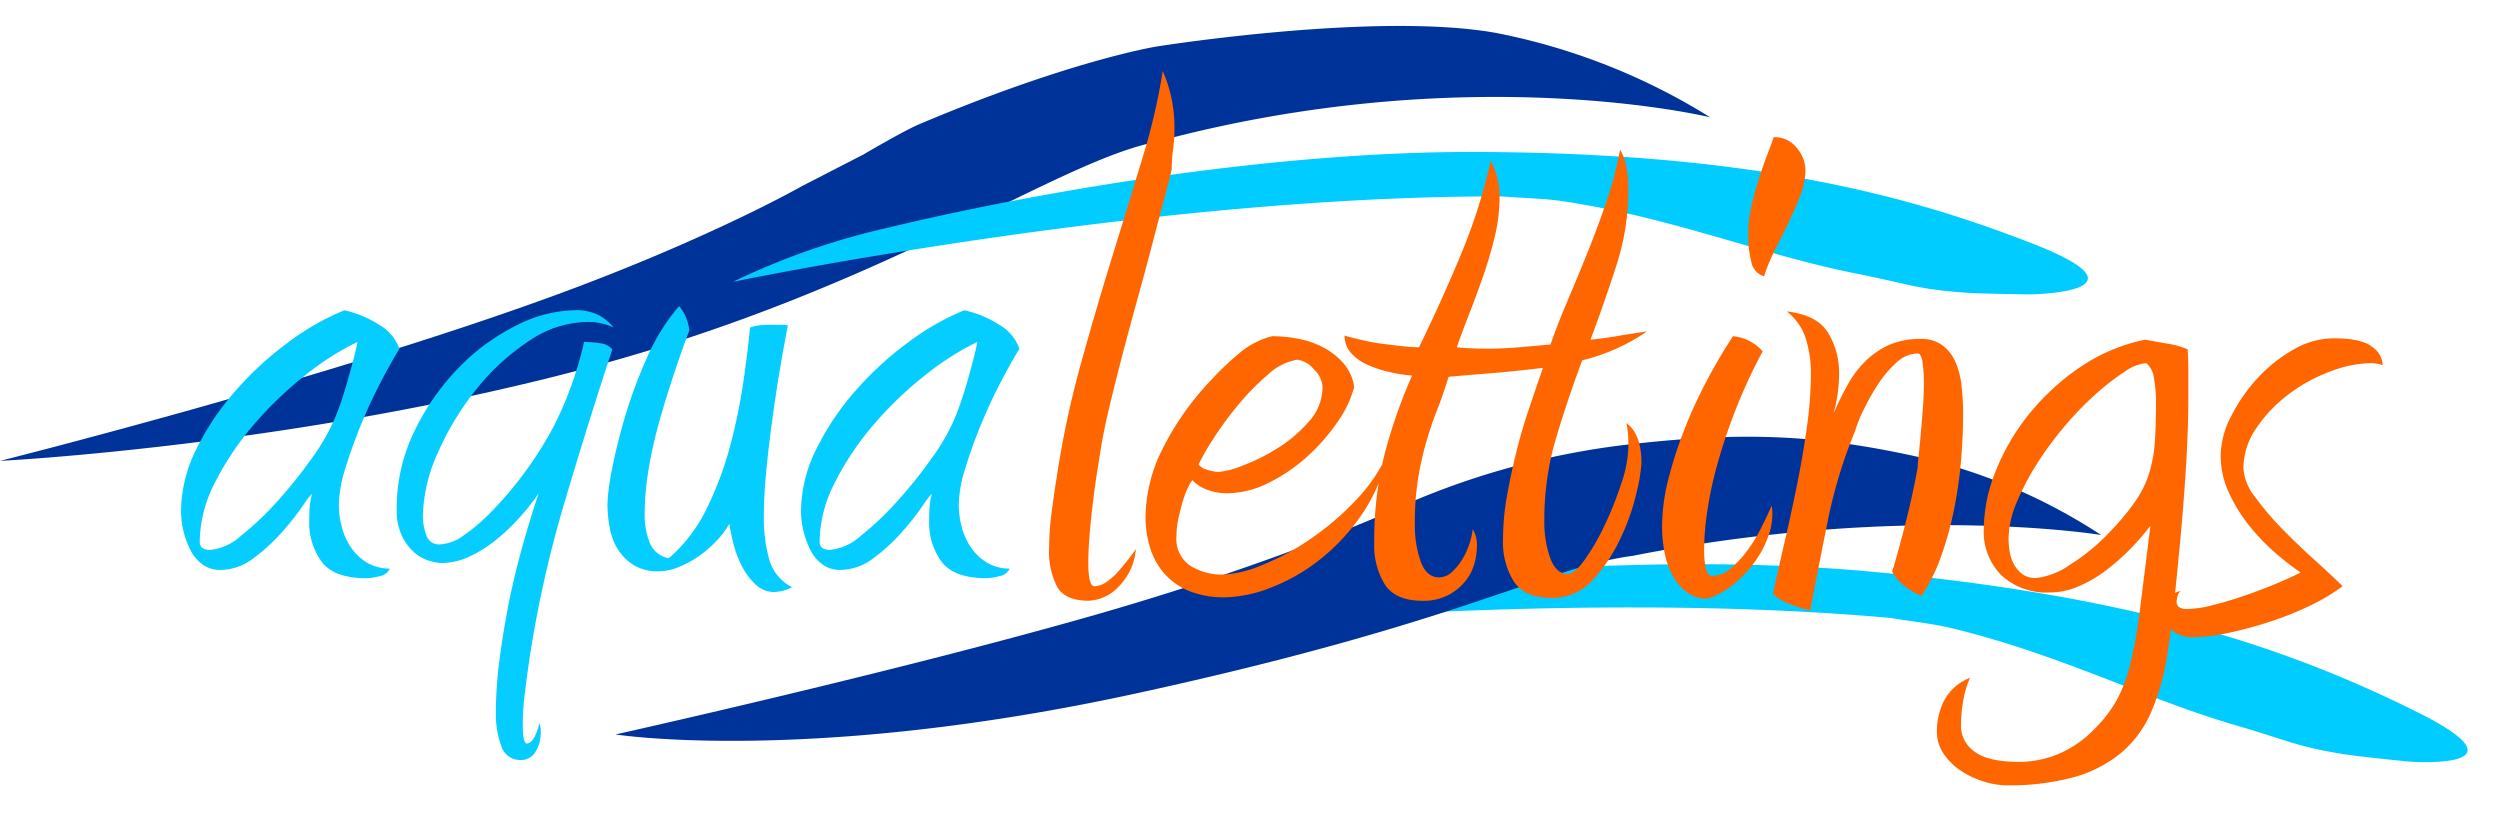
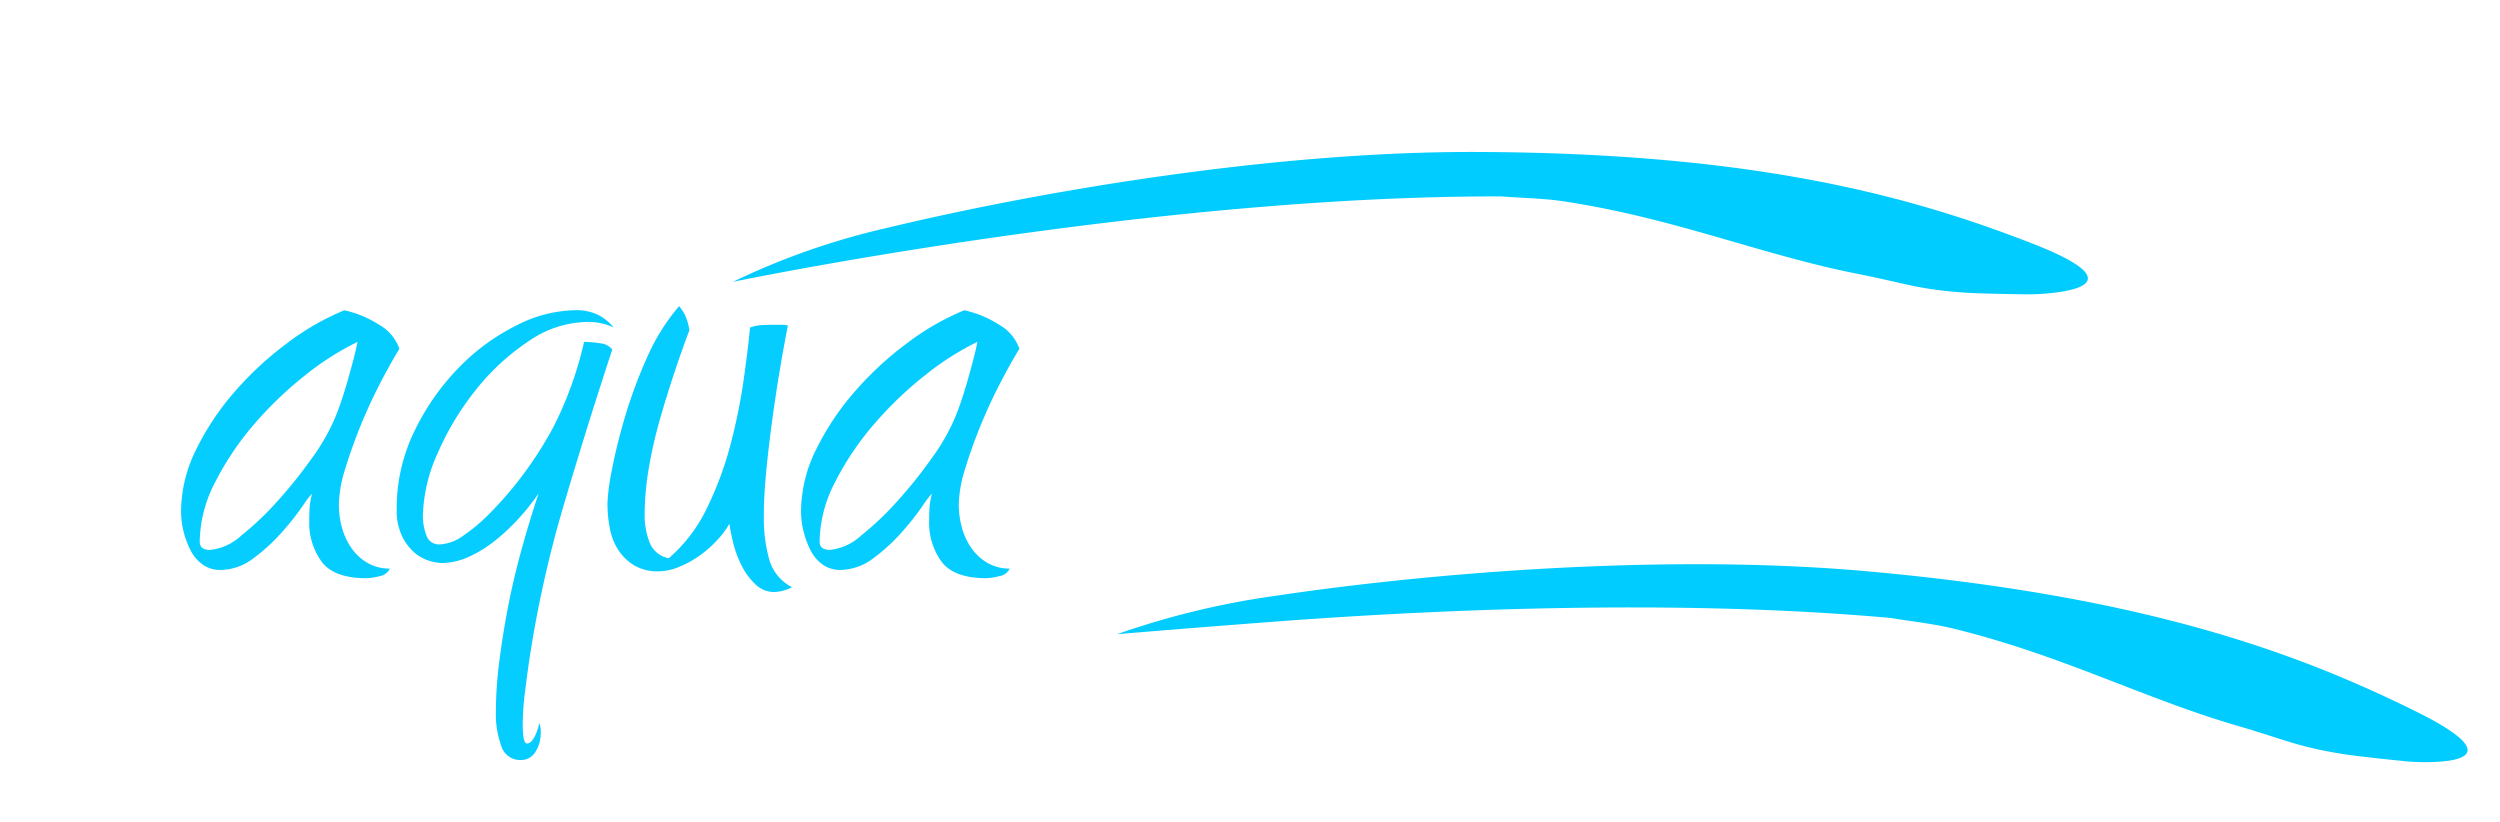
<svg xmlns="http://www.w3.org/2000/svg" width="289" height="95" viewBox="0 0 289 95">
  <defs>
    <clipPath id="clip-Web_1920_1">
      <rect width="289" height="95" />
    </clipPath>
  </defs>
  <g id="Web_1920_1" data-name="Web 1920 – 1" clip-path="url(#clip-Web_1920_1)">
    <g id="Group_1" data-name="Group 1">
-       <path id="Path_1" data-name="Path 1" d="M212,164.246s37.581-9.413,64.134-19.136c18-6.593,28.544-12.614,28.544-12.614l7.131-3.668s4.623-2.722,6.4-3.476c17.38-7.364,27.442-9,27.442-9s25.462-4.071,39.315-1.574a73.186,73.186,0,0,1,24.734,9.751s-28.009-6.861-64.05,2.836c-11.664,2.343-31.121,16.8-65.129,25.978S212,164.246,212,164.246Z" transform="translate(-212 -110.967)" fill="#039" />
      <path id="Path_2" data-name="Path 2" d="M0,8.317A83.985,83.985,0,0,1,18.4,3.64C35.864,1.026,63.342-1.289,86.793.825c31.743,2.863,49.4,9.288,63.328,16.184s-.794,5.806-.794,5.806-5.6-.547-7.618-.872c-5.421-.875-6.605-1.641-12.134-3.246C118.707,15.543,109.2,10.489,96.553,7.414c-2.237-.544-4.583-.774-7.129-1.2-25.348-2.286-53.881-.9-71.806.468C6.9,7.5,0,8.317,0,8.317Z" transform="matrix(0.996, -0.087, 0.087, 0.996, 84.001, 24.297)" fill="#0cf" />
      <path id="Path_3" data-name="Path 3" d="M0,8.087A94.325,94.325,0,0,1,18.4,3.64C35.864,1.026,63.342-1.289,86.793.825c31.743,2.863,49.4,9.288,63.328,16.184s-.794,5.806-.794,5.806-5.6-.547-7.618-.872c-5.421-.875-6.605-1.641-12.134-3.246C118.707,15.543,109.2,10.489,96.553,7.414c-2.237-.544-4.583-.774-7.129-1.2-25.348-2.286-53.881-.9-71.806.468C6.9,7.5,0,8.087,0,8.087Z" transform="translate(129.141 65.224)" fill="#0cf" />
-       <path id="Path_4" data-name="Path 4" d="M0,41.333s31.343-8.717,54.215-16.555S90.43,9.69,90.43,9.69a90.732,90.732,0,0,1,24.182-7.862c13.71-2.359,22.444-2.383,34.377-.37A65.425,65.425,0,0,1,170.3,9.318s-22.918-2.572-53.962,5.244c-10.047,1.889-19.146,8.7-56.534,18.9S0,41.333,0,41.333Z" transform="translate(73.309 43.626) rotate(3)" fill="#039" />
-       <path id="Path_6" data-name="Path 6" d="M24.522-204.182a6.988,6.988,0,0,1-1.991,4.339,5,5,0,0,1-3.5,1.632q-2.628,0-3.583-1.553a8.85,8.85,0,0,1-.955-4.578,32.037,32.037,0,0,1,.279-4.021q.279-2.19.756-5.136a109.734,109.734,0,0,1,2.667-12.222q1.712-6.171,3.543-12.1t3.5-11.426a73.119,73.119,0,0,0,2.389-10.192,16.047,16.047,0,0,1,1.354,6.768,16.6,16.6,0,0,1-.159,2.269,17.171,17.171,0,0,0-.159,2.349q-.239,1.035-.836,3.265t-1.354,5.136q-.756,2.906-1.672,6.211t-1.752,6.489q-.836,3.185-1.513,6.011t-1,4.738q-.159,1.035-.438,2.747t-.518,3.663q-.239,1.951-.4,3.862t-.159,3.344q0,2.707.717,2.707a2.467,2.467,0,0,0,1.354-.478,7.053,7.053,0,0,0,1.354-1.194q.637-.717,1.194-1.433T24.522-204.182Zm29.142-11.147a19.749,19.749,0,0,1-3.065,7.206,23.437,23.437,0,0,1-4.937,5.255,21.586,21.586,0,0,1-5.653,3.185,15.078,15.078,0,0,1-5.136,1.075,10.588,10.588,0,0,1-4.379-.8,7.685,7.685,0,0,1-2.827-2.11,8.233,8.233,0,0,1-1.553-2.986,12.4,12.4,0,0,1-.478-3.424,17.8,17.8,0,0,1,1.911-7.723,32.677,32.677,0,0,1,5.494-7.883,33.944,33.944,0,0,1,3.5-3.344,9.314,9.314,0,0,1,3.742-1.911,15.816,15.816,0,0,1,3.105.318,10.211,10.211,0,0,1,2.906,1.035,8.016,8.016,0,0,1,2.269,1.831,5.262,5.262,0,0,1,1.194,2.707,12.82,12.82,0,0,1-1.951,4.061,22.437,22.437,0,0,1-3.5,3.981,19.435,19.435,0,0,1-4.459,3.026,10.7,10.7,0,0,1-4.738,1.194,6.388,6.388,0,0,1-2.428-.438,4.264,4.264,0,0,1-1.632-1.075,3.686,3.686,0,0,0-.478.8,10.047,10.047,0,0,0-.6,1.553q-.279.916-.518,1.991a9.708,9.708,0,0,0-.239,2.11,3.726,3.726,0,0,0,1.632,3.464,6.969,6.969,0,0,0,3.7,1,13.016,13.016,0,0,0,4.5-1.075,28.632,28.632,0,0,0,5.574-2.986,32.368,32.368,0,0,0,5.295-4.5A18.885,18.885,0,0,0,53.664-215.329Zm-10.43-10.749a6.406,6.406,0,0,0-3.384,1.672,28.2,28.2,0,0,0-3.424,3.464A38.455,38.455,0,0,0,33.52-217a28.188,28.188,0,0,0-1.752,3.026,1.738,1.738,0,0,0,1.035.637,4.7,4.7,0,0,0,1.274.239,9.556,9.556,0,0,0,2.747-.717,22.563,22.563,0,0,0,4.021-1.991,15.8,15.8,0,0,0,3.663-3.105,5.95,5.95,0,0,0,1.592-3.981,3.029,3.029,0,0,0-1-2.07A3.163,3.163,0,0,0,43.234-226.078Zm37.98,7.325q1.752,1.274,1.752,4.618a19.427,19.427,0,0,1-.557,3.384,25.922,25.922,0,0,1-1.831,5.255,18.661,18.661,0,0,1-3.225,4.857,6.213,6.213,0,0,1-4.738,2.11q-3.105,0-4.379-1.871a8.542,8.542,0,0,1-1.274-4.9,28.444,28.444,0,0,1,.438-4.9q.438-2.508,1.075-5.1t1.473-5.056q.836-2.468,1.632-4.777-3.185.4-6.171.637t-4.738.4q-.637,2.07-1.354,3.9T58.043-216.4a36.042,36.042,0,0,0-.916,4.18,32.385,32.385,0,0,0-.358,5.1,12.654,12.654,0,0,0,.677,4.379q.677,1.831,2.11,1.831a2.184,2.184,0,0,0,1.473-.6,6.354,6.354,0,0,0,1.194-1.433,8.493,8.493,0,0,0,.836-1.791,8.161,8.161,0,0,0,.4-1.752,3.5,3.5,0,0,1,.478,2.07,7.157,7.157,0,0,1-.318,2.03,5.607,5.607,0,0,1-1.075,1.991,6.387,6.387,0,0,1-1.951,1.553,6.2,6.2,0,0,1-2.946.637q-3.105,0-4.339-1.871a8.594,8.594,0,0,1-1.234-4.817,40.574,40.574,0,0,1,1.234-10.391,59.6,59.6,0,0,1,3.145-8.957,16.646,16.646,0,0,1-2.588-.4,13.658,13.658,0,0,1-2.548-.836,5.652,5.652,0,0,1-1.911-1.354,2.918,2.918,0,0,1-.756-2.03q.8.239,1.991.518a24.446,24.446,0,0,0,2.428.438q1.234.159,2.349.279a17.848,17.848,0,0,0,1.831.119q2.866-5.892,5.016-11.147a62.054,62.054,0,0,0,3.264-10.43,8.716,8.716,0,0,1,1.035,4.22,19.8,19.8,0,0,1-.6,4.738,49.453,49.453,0,0,1-1.433,4.777q-.836,2.349-1.632,4.379t-1.274,3.464q.8.08,1.712.119t1.951.04q1.592,0,3.464-.159t3.7-.318q.8-2.309,1.951-5.016t2.309-5.574q1.155-2.866,2.19-5.892a42.428,42.428,0,0,0,1.592-6.051,6.261,6.261,0,0,1,.756,2.11,14.786,14.786,0,0,1,.2,2.508,28.244,28.244,0,0,1-1.354,8.679q-1.354,4.22-3.026,8.679,1.592-.159,3.185-.438t3.344-.518A22.764,22.764,0,0,1,76.117-226q-1.672,4.459-3.026,9a32.976,32.976,0,0,0-1.354,9.475,12.654,12.654,0,0,0,.677,4.379q.677,1.831,2.03,1.831.8,0,1.991-1.672a26.43,26.43,0,0,0,2.309-4.021,39.526,39.526,0,0,0,1.911-4.817,13.983,13.983,0,0,0,.8-4.14q0-.8-.04-1.433A8.784,8.784,0,0,0,81.213-218.753Zm16.8,9.555a4.625,4.625,0,0,1,.08,1.115,7.623,7.623,0,0,1-.557,2.667,11.836,11.836,0,0,1-1.553,2.827,13.735,13.735,0,0,1-2.349,2.468,9.389,9.389,0,0,1-3.026,1.672,3.891,3.891,0,0,1-2.309-.677,5.781,5.781,0,0,1-1.632-1.831,8.838,8.838,0,0,1-1-2.667,15.43,15.43,0,0,1-.318-3.185,22.441,22.441,0,0,1,.756-5.574,48.537,48.537,0,0,1,1.911-5.852,54.635,54.635,0,0,1,2.628-5.653q1.473-2.747,2.906-4.9a5.177,5.177,0,0,1,3.424,1.752,62.525,62.525,0,0,0-3.225,7.007,64.119,64.119,0,0,0-2.11,6.41,42.876,42.876,0,0,0-1.115,5.414,32.012,32.012,0,0,0-.318,4.021,10.327,10.327,0,0,0,.2,2.229q.2.876.756.876a3.3,3.3,0,0,0,2.07-.836,11.269,11.269,0,0,0,1.951-2.07,17.9,17.9,0,0,0,1.632-2.667Q97.536-208.084,98.014-209.2Zm-.876-26.514a2.133,2.133,0,0,1-1.473-1.672,12.177,12.177,0,0,1-.358-3.105,15.242,15.242,0,0,1,.4-3.464q.4-1.712.876-3.185t.955-2.707q.478-1.234.717-1.951a3.25,3.25,0,0,1,2.667,1.234,4.069,4.069,0,0,1,1,2.588,8,8,0,0,1-.6,2.946q-.6,1.513-1.354,3.105t-1.553,3.145A19.785,19.785,0,0,0,97.138-235.713Zm14.81,34.158q.876-2.946,1.632-5.972t1.314-6.051q0-.4.119-1.473t.239-2.428q.119-1.354.239-2.906t.119-2.986a15.693,15.693,0,0,0-.159-2.428q-.159-1-.557-1a3.675,3.675,0,0,0-2.468,1.075,12.7,12.7,0,0,0-2.15,2.548,25.724,25.724,0,0,0-1.672,2.986,15.657,15.657,0,0,0-.955,2.389,56.133,56.133,0,0,0-3.145,10.351q-1.075,5.335-2.03,10.351a15.574,15.574,0,0,1-2.349-.717,5.553,5.553,0,0,1-1.951-1.194q.478-2.309,1.234-5.534t1.473-6.728q.717-3.5,1.194-6.927a44.838,44.838,0,0,0,.478-6.131,13.612,13.612,0,0,0-.6-4.22,6.5,6.5,0,0,0-2.19-3.105q3.5.4,4.777,2.468a8.929,8.929,0,0,1,1.274,4.777,17.626,17.626,0,0,1-.637,4.538,36.555,36.555,0,0,1,1.672-3.384,11.794,11.794,0,0,1,2.07-2.707,9.374,9.374,0,0,1,2.707-1.831,8.937,8.937,0,0,1,3.663-.677,4.03,4.03,0,0,1,2.389.677,4.69,4.69,0,0,1,1.513,1.831,8.82,8.82,0,0,1,.756,2.747,26.97,26.97,0,0,1,.2,3.344q0,2.628-.239,5.454a50.119,50.119,0,0,1-.8,5.613,39.044,39.044,0,0,1-1.473,5.374,21.7,21.7,0,0,1-2.269,4.658,6.512,6.512,0,0,1-1.991-1.155A5.216,5.216,0,0,1,111.947-201.555Zm29.858-5.335a27.482,27.482,0,0,1-2.269,2.628,25.444,25.444,0,0,1-2.827,2.508,14.943,14.943,0,0,1-3.185,1.871,8.43,8.43,0,0,1-3.344.717,7.674,7.674,0,0,1-5.613-1.991,7.131,7.131,0,0,1-2.03-5.335,18.243,18.243,0,0,1,1.354-6.648,25.386,25.386,0,0,1,3.822-6.569,26.915,26.915,0,0,1,5.892-5.454,20.868,20.868,0,0,1,7.564-3.225l2.707.478a9.413,9.413,0,0,1,2.229.637q.08,1.274.08,2.588v2.747q0,3.583-.239,7.644t-.6,8.042q-.358,3.981-.756,7.723t-.876,6.768a26.329,26.329,0,0,1-1.911,6.609,12.714,12.714,0,0,1-3.5,4.618,14.871,14.871,0,0,1-5.454,2.747,28.356,28.356,0,0,1-7.684.916,9.054,9.054,0,0,1-2.628-.438,9.947,9.947,0,0,1-2.628-1.234,7.332,7.332,0,0,1-1.991-1.951,4.453,4.453,0,0,1-.8-2.588,7.773,7.773,0,0,1,.876-3.663,5.643,5.643,0,0,1,2.946-2.548,11.361,11.361,0,0,0-.8,2.747,18.134,18.134,0,0,0-.239,2.906,3.6,3.6,0,0,0,1.513,2.827q1.513,1.234,5.335,1.234a12.032,12.032,0,0,0,4.22-.836,12.519,12.519,0,0,0,4.379-2.986,15.131,15.131,0,0,0,2.548-3.3A17.408,17.408,0,0,0,139.5-191a57.229,57.229,0,0,0,1.115-6.37Q141.089-201.157,141.806-206.889Zm-.478-18.791a5.108,5.108,0,0,0-2.508,1,27.337,27.337,0,0,0-3.344,2.588,36.877,36.877,0,0,0-3.583,3.7,38.663,38.663,0,0,0-3.225,4.379,29.278,29.278,0,0,0-2.349,4.5,10.959,10.959,0,0,0-.916,4.14,9.755,9.755,0,0,0,.119,1.433A4.573,4.573,0,0,0,126-202.47a3.651,3.651,0,0,0,.955,1.155,2.543,2.543,0,0,0,1.632.478,8.388,8.388,0,0,0,3.941-1.553,22.665,22.665,0,0,0,4.658-3.862,26.269,26.269,0,0,0,2.986-3.623,12.016,12.016,0,0,0,1.553-3.3,16.749,16.749,0,0,0,.6-3.543q.119-1.871.119-4.419a14.983,14.983,0,0,0-.239-2.827A2.692,2.692,0,0,0,141.328-225.68Zm27.31.239a4.091,4.091,0,0,0-1.274-.239,13.79,13.79,0,0,0-4.738.955,18.9,18.9,0,0,0-4.817,2.628,16.3,16.3,0,0,0-3.742,3.9,8.233,8.233,0,0,0-1.513,4.7,5.911,5.911,0,0,0,1.354,3.3,33.2,33.2,0,0,0,3.185,3.742q1.831,1.871,3.782,3.623t3.145,2.946a23.07,23.07,0,0,1-3.822,2.269,36.851,36.851,0,0,1-4.7,1.871,45.834,45.834,0,0,1-4.777,1.274,20.076,20.076,0,0,1-3.981.478,3.479,3.479,0,0,1-2.508-.876,2.689,2.689,0,0,1-.916-1.991,2.394,2.394,0,0,1,1.991-2.468.975.975,0,0,0-.358.557,2.521,2.521,0,0,0-.119.717.764.764,0,0,0,.239.557,1.542,1.542,0,0,0,1.035.239,11.961,11.961,0,0,0,2.747-.4q1.632-.4,3.424-1T155.9-200q1.831-.756,3.265-1.473a31.013,31.013,0,0,1-2.787-2.15,24.022,24.022,0,0,1-3.026-3.105,18.6,18.6,0,0,1-2.428-3.862,10.237,10.237,0,0,1-1-4.419,10.06,10.06,0,0,1,1.155-4.419,19.108,19.108,0,0,1,2.986-4.379,17.088,17.088,0,0,1,4.18-3.384,9.4,9.4,0,0,1,4.738-1.354q3.265,0,4.459,1a2.665,2.665,0,0,1,1.194,1.871Z" transform="translate(106.787 267.654)" fill="#f60" />
      <path id="Path_5" data-name="Path 5" d="M35.855-98.349a1.548,1.548,0,0,1-1.194.876,6.635,6.635,0,0,1-1.513.239q-3.742,0-5.175-1.911a7.606,7.606,0,0,1-1.433-4.7q0-.8.04-1.513a7.743,7.743,0,0,1,.279-1.592q-.159,0-1.075,1.354a30.791,30.791,0,0,1-2.389,3.026,21.106,21.106,0,0,1-3.3,3.026,6.342,6.342,0,0,1-3.822,1.354,3.425,3.425,0,0,1-2.07-.637A4.533,4.533,0,0,1,12.8-100.5a10.263,10.263,0,0,1-.8-2.19,9.649,9.649,0,0,1-.279-2.269,16.191,16.191,0,0,1,1.752-7.166,30.717,30.717,0,0,1,4.5-6.728,38.13,38.13,0,0,1,6.091-5.613,29.638,29.638,0,0,1,6.529-3.742,12.431,12.431,0,0,1,4.021,1.672,5.158,5.158,0,0,1,2.349,2.787q-1.035,1.672-2.269,4.061t-2.269,4.937Q31.4-112.2,30.68-109.815a14.554,14.554,0,0,0-.717,4.061,10.093,10.093,0,0,0,.358,2.667,7.581,7.581,0,0,0,1.115,2.389,5.763,5.763,0,0,0,1.871,1.712A5.044,5.044,0,0,0,35.855-98.349Zm-3.742-26.2a32.108,32.108,0,0,0-6.051,3.862,42.276,42.276,0,0,0-5.892,5.653,33.2,33.2,0,0,0-4.5,6.688,15.22,15.22,0,0,0-1.791,6.887q0,.955,1.194.955a6.292,6.292,0,0,0,3.623-1.672,34.677,34.677,0,0,0,4.22-4.021,53.837,53.837,0,0,0,3.862-4.817,23.814,23.814,0,0,0,2.468-4.14,24.64,24.64,0,0,0,.916-2.309q.438-1.274.8-2.548t.677-2.468Q31.954-123.669,32.113-124.545Zm21.02,44.031a2.959,2.959,0,0,1,.159,1.274,3.834,3.834,0,0,1-.6,2.07,1.9,1.9,0,0,1-1.712.955,2.258,2.258,0,0,1-2.229-1.592,10.786,10.786,0,0,1-.637-3.981,46.789,46.789,0,0,1,.4-5.852q.4-3.145,1.035-6.41t1.553-6.569q.916-3.3,1.951-6.41a26.56,26.56,0,0,1-2.349,2.946,23.172,23.172,0,0,1-2.787,2.588,13.948,13.948,0,0,1-3.026,1.831,7.629,7.629,0,0,1-3.065.677,5.569,5.569,0,0,1-1.354-.239,4.7,4.7,0,0,1-1.712-.916,5.883,5.883,0,0,1-1.473-1.911,6.835,6.835,0,0,1-.637-3.145,20.333,20.333,0,0,1,2.07-9.077,27.678,27.678,0,0,1,5.136-7.325,24.4,24.4,0,0,1,6.648-4.857,15.323,15.323,0,0,1,6.688-1.752,5.761,5.761,0,0,1,2.866.6,5.85,5.85,0,0,1,1.672,1.393,6.89,6.89,0,0,0-3.105-.637,12.172,12.172,0,0,0-6.728,2.229,26.391,26.391,0,0,0-6.091,5.613,32.239,32.239,0,0,0-4.419,7.325,18.42,18.42,0,0,0-1.712,7.285,6.259,6.259,0,0,0,.4,2.19,1.5,1.5,0,0,0,1.513,1.075,5.046,5.046,0,0,0,2.787-1.035,20.123,20.123,0,0,0,2.866-2.389,43.473,43.473,0,0,0,7.524-10.152,42.064,42.064,0,0,0,3.543-9.833,11.874,11.874,0,0,1,1.871.159,2.013,2.013,0,0,1,1.393.717q-2.787,8.44-5.534,17.716a133.777,133.777,0,0,0-4.1,18.433q-.239,1.672-.478,3.623a29.379,29.379,0,0,0-.239,3.543q0,2.229.478,2.229t.876-.756A5.653,5.653,0,0,0,53.133-80.514Zm21.976-23.011a9.7,9.7,0,0,1-1.393,1.871,13.082,13.082,0,0,1-2.03,1.792A11.619,11.619,0,0,1,69.3-98.548a6.367,6.367,0,0,1-2.389.518,5.287,5.287,0,0,1-2.787-.677,5.775,5.775,0,0,1-1.831-1.752,6.812,6.812,0,0,1-1-2.508,15.4,15.4,0,0,1-.279-2.946,24.47,24.47,0,0,1,.518-3.862q.518-2.747,1.513-6.131a54.005,54.005,0,0,1,2.548-6.847,23.749,23.749,0,0,1,3.7-5.932,4.767,4.767,0,0,1,.756,1.194,6.81,6.81,0,0,1,.438,1.592q-.876,2.309-1.752,4.937t-1.672,5.414a51.9,51.9,0,0,0-1.274,5.613,32.727,32.727,0,0,0-.478,5.454,8.591,8.591,0,0,0,.557,3.065A2.941,2.941,0,0,0,68.1-99.543a17.773,17.773,0,0,0,4.419-5.812,39.383,39.383,0,0,0,2.707-7.285,65.516,65.516,0,0,0,1.513-7.4q.518-3.623.756-6.171a4.468,4.468,0,0,1,1.314-.279q.677-.04,1.473-.04h.836a3.862,3.862,0,0,1,.756.08q-.478,2.389-.955,5.255t-.876,5.812q-.4,2.946-.677,5.812t-.279,5.335a17.953,17.953,0,0,0,.6,4.738,5.178,5.178,0,0,0,2.667,3.3,4.666,4.666,0,0,1-2.07.557,3.037,3.037,0,0,1-2.11-.836,7.492,7.492,0,0,1-1.553-2.03,11.822,11.822,0,0,1-1-2.548A21.765,21.765,0,0,1,75.109-103.524Zm32.406,5.175a1.548,1.548,0,0,1-1.194.876,6.635,6.635,0,0,1-1.513.239q-3.742,0-5.175-1.911a7.606,7.606,0,0,1-1.433-4.7q0-.8.04-1.513a7.744,7.744,0,0,1,.279-1.592q-.159,0-1.075,1.354a30.791,30.791,0,0,1-2.389,3.026,21.106,21.106,0,0,1-3.3,3.026,6.342,6.342,0,0,1-3.822,1.354,3.425,3.425,0,0,1-2.07-.637,4.533,4.533,0,0,1-1.393-1.672,10.263,10.263,0,0,1-.8-2.19,9.649,9.649,0,0,1-.279-2.269,16.191,16.191,0,0,1,1.752-7.166,30.717,30.717,0,0,1,4.5-6.728,38.13,38.13,0,0,1,6.091-5.613,29.638,29.638,0,0,1,6.529-3.742,12.431,12.431,0,0,1,4.021,1.672,5.158,5.158,0,0,1,2.349,2.787q-1.035,1.672-2.269,4.061t-2.269,4.937q-1.035,2.548-1.752,4.937a14.554,14.554,0,0,0-.717,4.061,10.093,10.093,0,0,0,.358,2.667A7.581,7.581,0,0,0,103.1-100.7a5.763,5.763,0,0,0,1.871,1.712A5.044,5.044,0,0,0,107.515-98.349Zm-3.742-26.2a32.108,32.108,0,0,0-6.051,3.862,42.276,42.276,0,0,0-5.892,5.653,33.2,33.2,0,0,0-4.5,6.688,15.22,15.22,0,0,0-1.791,6.887q0,.955,1.194.955a6.292,6.292,0,0,0,3.623-1.672,34.676,34.676,0,0,0,4.22-4.021,53.836,53.836,0,0,0,3.862-4.817,23.814,23.814,0,0,0,2.468-4.14,24.638,24.638,0,0,0,.916-2.309q.438-1.274.8-2.548t.677-2.468Q103.614-123.669,103.773-124.545Z" transform="translate(9.209 164.076)" fill="#05cdff" />
    </g>
  </g>
</svg>